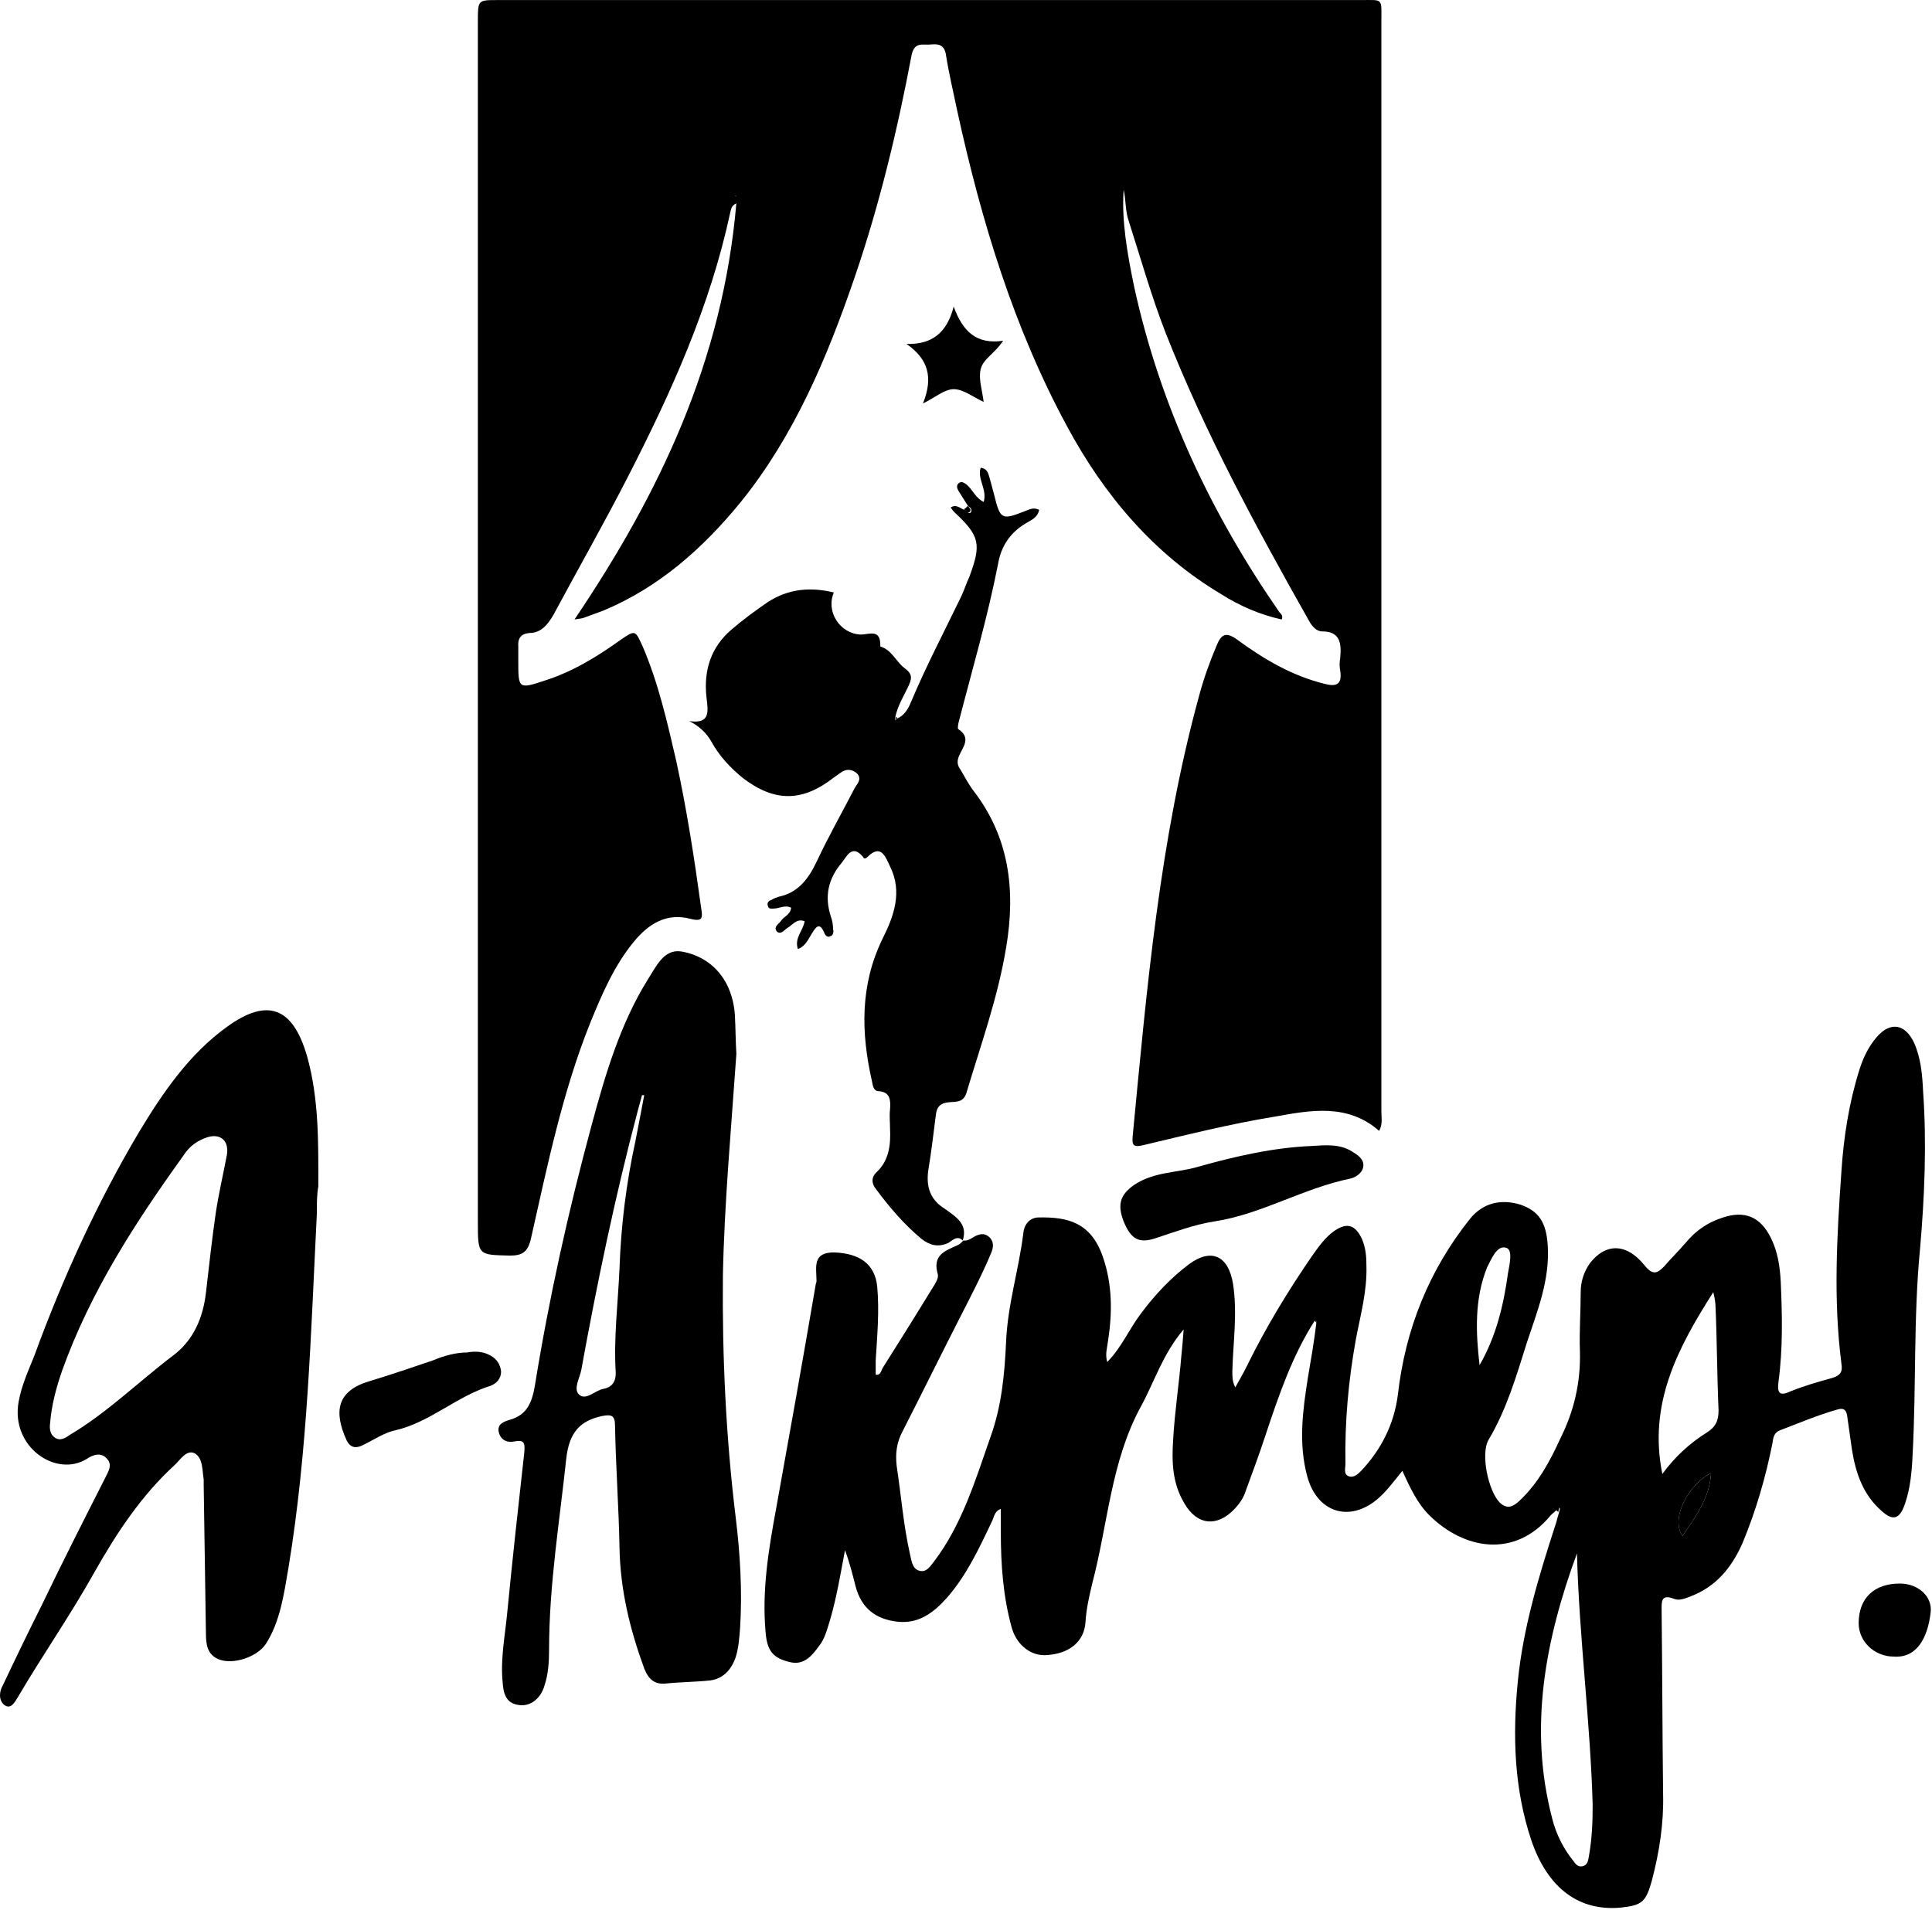
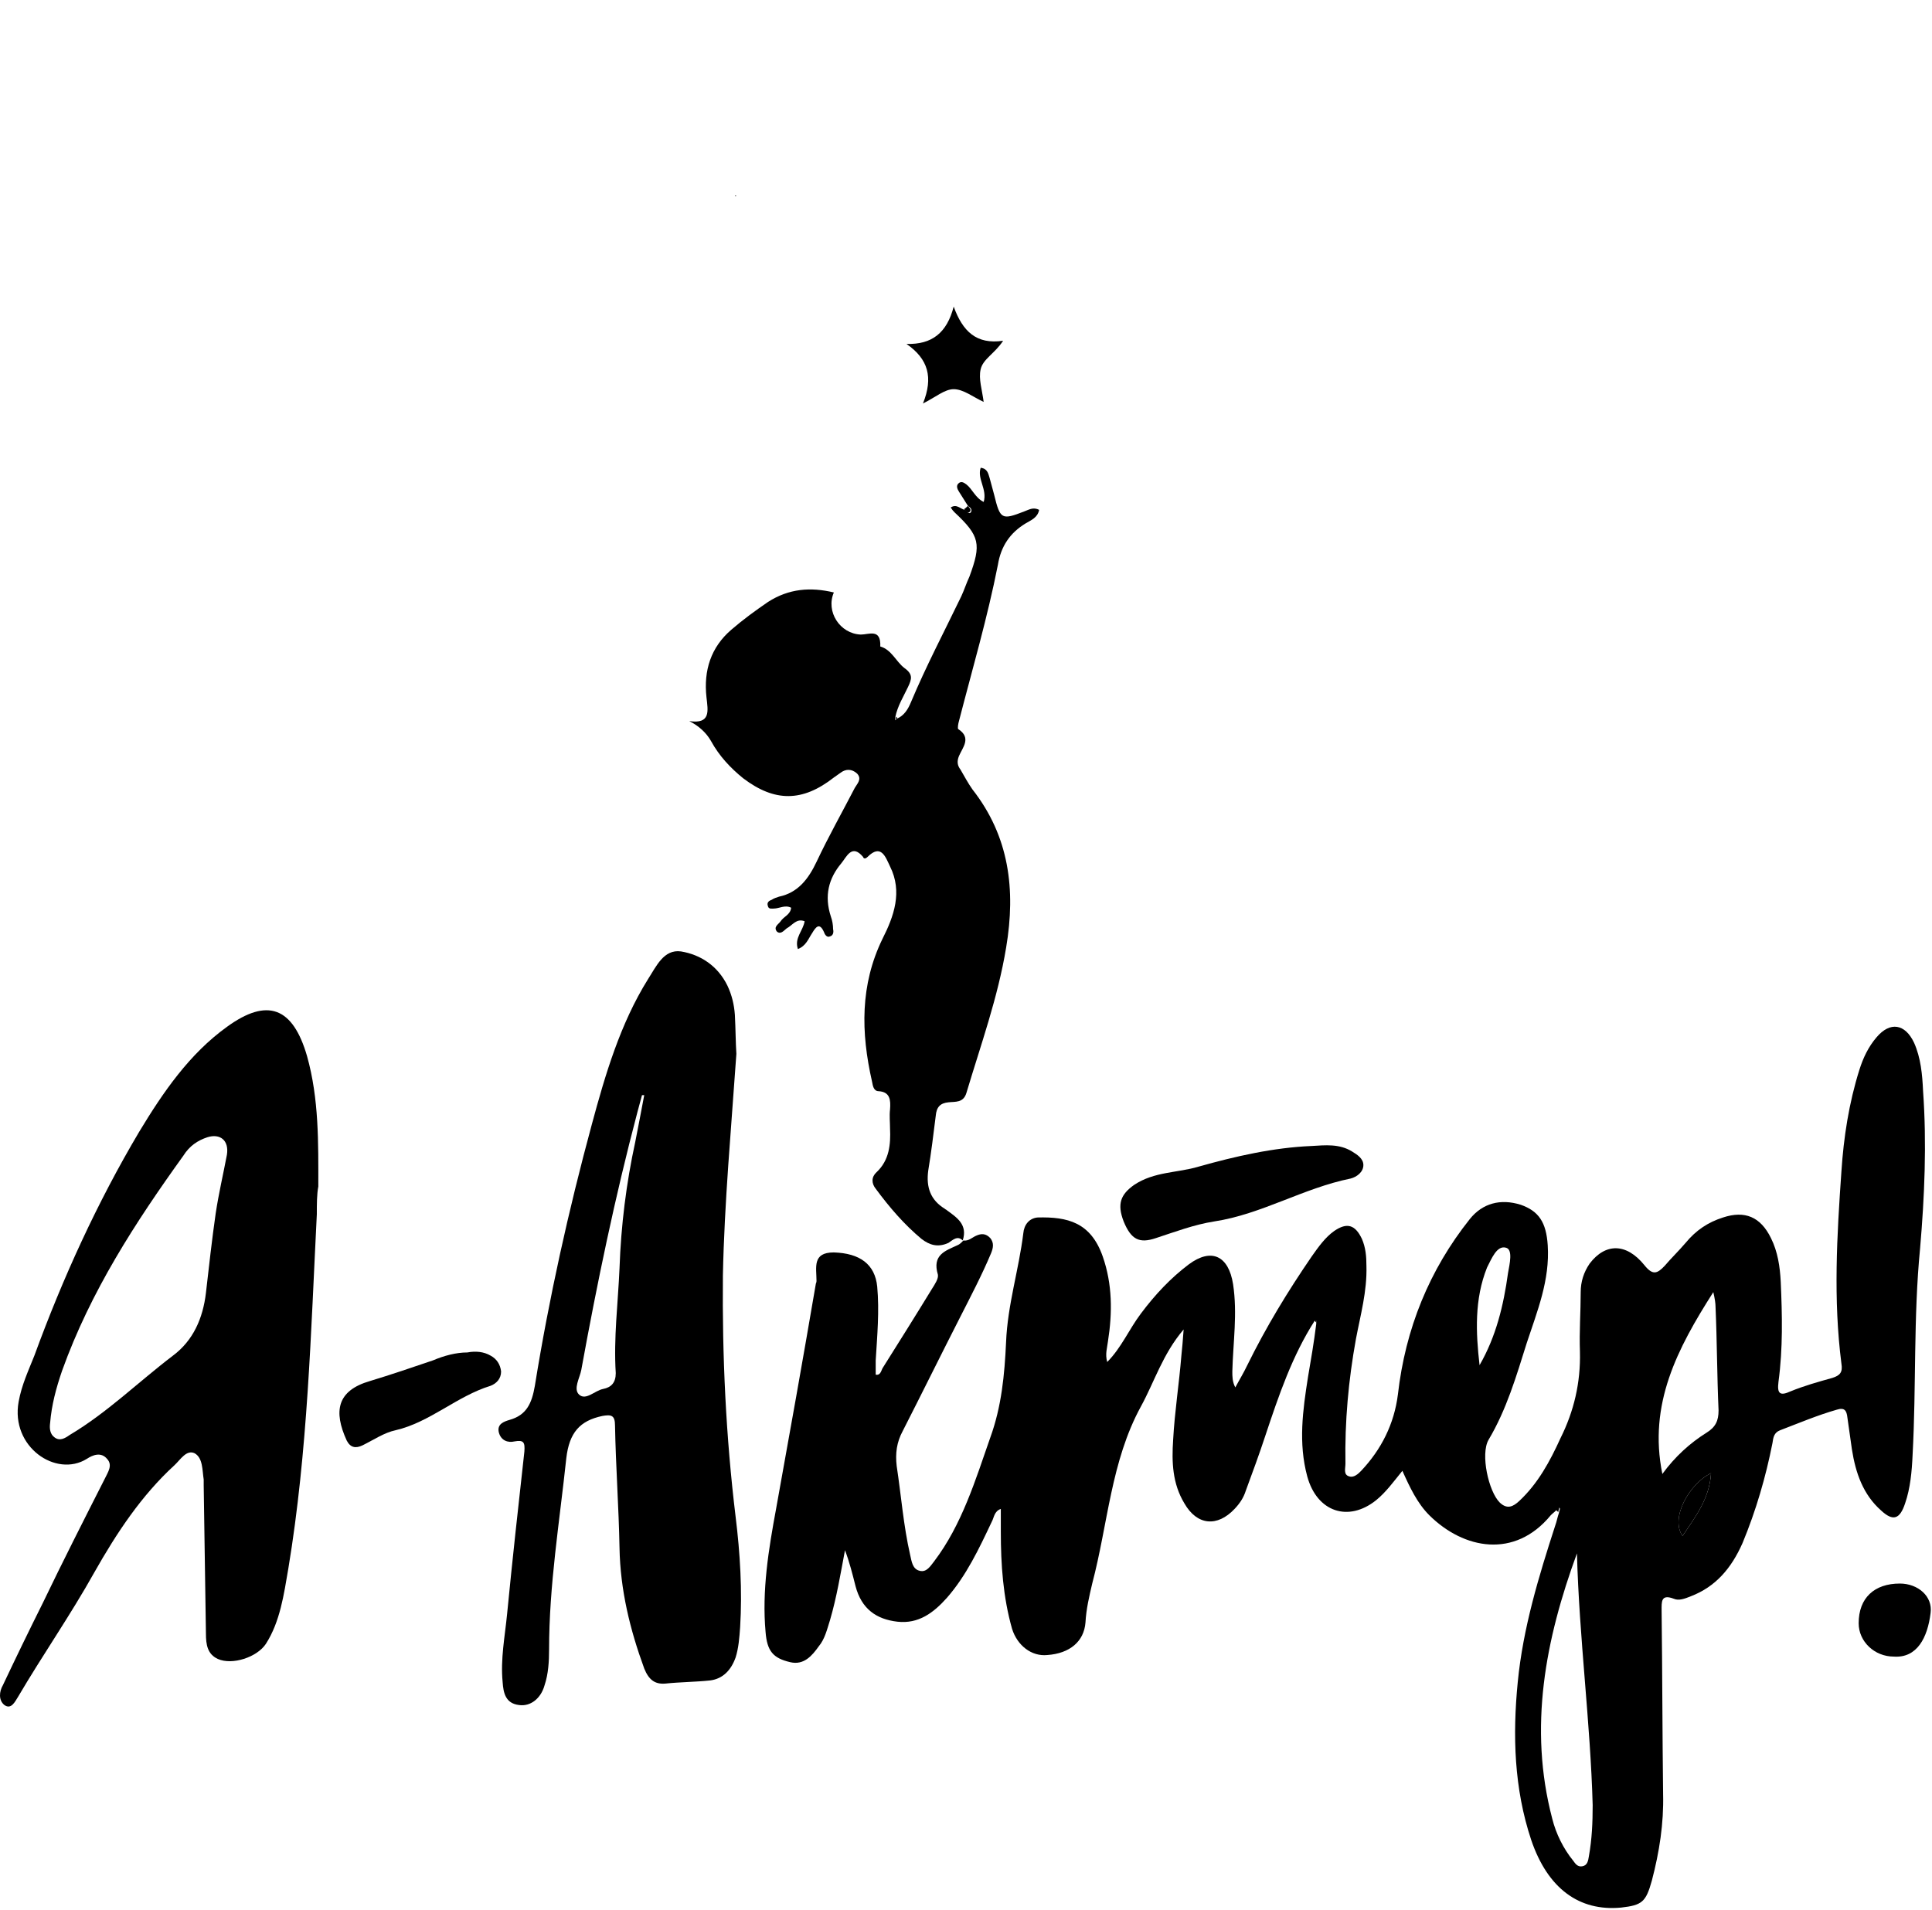
<svg xmlns="http://www.w3.org/2000/svg" width="88" height="87" viewBox="0 0 88 87" fill="none">
  <g clip-path="url(#clip0_184_715)">
-     <path d="M62.818 51.521C61.384 50.255 59.678 50.58 58.074 50.87C56.061 51.195 54.048 51.702 52.068 52.172C51.625 52.281 51.556 52.172 51.591 51.774C52.239 45.009 52.819 38.243 54.628 31.659C54.833 30.899 55.105 30.14 55.413 29.416C55.617 28.909 55.822 28.765 56.334 29.127C57.562 30.031 58.859 30.791 60.327 31.152C60.873 31.297 61.145 31.189 61.043 30.537C61.009 30.357 61.009 30.176 61.043 29.995C61.111 29.307 61.043 28.765 60.224 28.765C59.951 28.765 59.746 28.512 59.61 28.258C57.221 24.025 54.901 19.756 53.092 15.162C52.444 13.497 51.966 11.797 51.42 10.097C51.249 9.626 51.283 9.047 51.181 8.649C51.079 10.06 51.352 11.58 51.659 13.063C52.853 18.526 55.174 23.41 58.279 27.896C58.347 27.969 58.45 28.041 58.381 28.222C57.392 28.005 56.47 27.607 55.617 27.064C52.58 25.255 50.294 22.578 48.588 19.395C46.165 14.908 44.697 10.06 43.605 5.068C43.435 4.236 43.23 3.404 43.093 2.535C43.025 2.029 42.752 1.993 42.377 2.029C42.036 2.065 41.66 1.884 41.524 2.499C40.876 5.936 40.056 9.337 38.93 12.629C37.668 16.319 36.166 19.865 33.743 22.868C32.003 25.002 29.99 26.775 27.465 27.824C27.157 27.933 26.884 28.041 26.577 28.15C26.475 28.186 26.338 28.186 26.168 28.222C30.024 22.506 32.924 16.464 33.539 9.265C33.3 9.373 33.3 9.554 33.266 9.662C32.344 13.968 30.57 17.875 28.625 21.674C27.533 23.808 26.338 25.907 25.212 28.005C24.939 28.475 24.632 28.837 24.12 28.837C23.711 28.873 23.574 29.09 23.608 29.488C23.608 29.669 23.608 29.886 23.608 30.103C23.608 31.369 23.608 31.406 24.803 31.008C26.065 30.61 27.192 29.922 28.249 29.163C28.932 28.692 28.932 28.692 29.273 29.452C29.99 31.116 30.399 32.925 30.809 34.698C31.286 36.905 31.628 39.112 31.935 41.355C32.003 41.789 32.037 42.006 31.457 41.861C30.365 41.572 29.546 42.078 28.864 42.91C27.976 43.996 27.43 45.262 26.884 46.601C25.622 49.748 24.939 53.077 24.189 56.405C24.052 57.02 23.813 57.201 23.233 57.201C21.766 57.165 21.766 57.201 21.766 55.645C21.766 37.411 21.766 19.177 21.766 0.98C21.766 0.003 21.766 0.003 22.653 0.003C35.757 0.003 48.895 0.003 61.999 0.003C63.022 0.003 62.92 -0.106 62.92 1.016C62.92 17.549 62.92 34.119 62.92 50.653C62.92 50.942 62.988 51.195 62.818 51.521ZM33.539 8.939L33.505 8.903L33.47 8.939H33.539Z" fill="black" />
    <path d="M59.884 60.168C58.861 61.76 58.246 63.569 57.632 65.414C57.359 66.246 57.052 67.078 56.745 67.91C56.642 68.236 56.472 68.489 56.233 68.742C55.448 69.575 54.527 69.502 53.947 68.489C53.401 67.585 53.367 66.608 53.435 65.595C53.503 64.329 53.708 63.026 53.81 61.76C53.844 61.434 53.878 61.072 53.913 60.566C52.957 61.688 52.582 62.954 51.967 64.075C50.602 66.572 50.466 69.43 49.749 72.143C49.613 72.722 49.476 73.301 49.442 73.916C49.374 74.784 48.725 75.327 47.702 75.399C46.985 75.472 46.337 74.965 46.098 74.205C45.688 72.758 45.586 71.275 45.586 69.792C45.586 69.466 45.586 69.14 45.586 68.742C45.279 68.851 45.279 69.14 45.176 69.321C44.596 70.551 44.016 71.781 43.129 72.794C42.515 73.482 41.832 73.988 40.877 73.88C39.921 73.771 39.239 73.301 38.966 72.252C38.829 71.709 38.693 71.166 38.488 70.624C38.283 71.709 38.113 72.758 37.806 73.807C37.669 74.242 37.567 74.676 37.294 75.001C36.987 75.435 36.611 75.87 35.997 75.725C35.212 75.544 34.939 75.218 34.871 74.35C34.7 72.469 35.007 70.587 35.349 68.742C35.963 65.342 36.577 61.905 37.157 58.504C37.157 58.468 37.191 58.432 37.191 58.359C37.191 57.744 36.987 57.057 37.976 57.057C39.171 57.093 39.853 57.599 39.956 58.612C40.058 59.734 39.956 60.855 39.887 61.977C39.887 62.194 39.887 62.411 39.887 62.628C40.092 62.664 40.126 62.483 40.194 62.339C40.945 61.145 41.696 59.951 42.447 58.721C42.583 58.504 42.754 58.251 42.72 58.07C42.447 57.165 43.061 56.984 43.607 56.731C43.709 56.695 43.812 56.587 43.88 56.514C44.119 56.55 44.289 56.369 44.46 56.297C44.699 56.188 44.904 56.188 45.108 56.406C45.279 56.623 45.245 56.84 45.142 57.093C44.733 58.07 44.221 59.047 43.743 59.987C42.856 61.724 42.003 63.46 41.116 65.197C40.843 65.703 40.775 66.21 40.843 66.789C41.047 68.127 41.15 69.502 41.457 70.841C41.525 71.13 41.559 71.492 41.901 71.564C42.208 71.637 42.378 71.347 42.549 71.13C43.812 69.466 44.426 67.44 45.108 65.486C45.62 64.075 45.757 62.628 45.825 61.145C45.893 59.444 46.405 57.853 46.61 56.188C46.644 55.791 46.883 55.501 47.258 55.465C48.623 55.429 49.681 55.682 50.227 57.238C50.671 58.504 50.671 59.806 50.466 61.109C50.432 61.398 50.329 61.688 50.432 62.049C51.08 61.398 51.421 60.566 51.967 59.842C52.616 58.974 53.332 58.215 54.151 57.599C55.175 56.84 55.96 57.202 56.165 58.504C56.369 59.843 56.165 61.145 56.131 62.483C56.131 62.701 56.131 62.954 56.267 63.207C56.438 62.882 56.642 62.556 56.813 62.194C57.666 60.458 58.656 58.83 59.748 57.238C60.055 56.803 60.362 56.369 60.772 56.08C61.352 55.682 61.727 55.791 62.034 56.442C62.205 56.84 62.239 57.238 62.239 57.672C62.273 58.83 61.966 59.915 61.761 61C61.42 62.882 61.249 64.763 61.283 66.68C61.283 66.897 61.181 67.187 61.454 67.259C61.659 67.332 61.864 67.15 62 67.006C62.921 66.029 63.502 64.871 63.672 63.533C64.013 60.53 65.105 57.853 66.948 55.537C67.528 54.814 68.347 54.597 69.269 54.886C70.088 55.175 70.429 55.682 70.497 56.731C70.6 58.323 70.019 59.734 69.542 61.181C69.064 62.701 68.62 64.22 67.801 65.595C67.426 66.246 67.801 67.947 68.313 68.453C68.654 68.778 68.927 68.634 69.2 68.381C70.053 67.585 70.6 66.572 71.077 65.522C71.692 64.292 71.999 62.99 71.964 61.579C71.93 60.675 71.999 59.77 71.999 58.866C71.999 58.395 72.135 57.961 72.408 57.563C73.125 56.623 74.08 56.623 74.899 57.636C75.275 58.106 75.479 58.033 75.82 57.672C76.128 57.31 76.469 56.984 76.776 56.623C77.254 56.044 77.8 55.682 78.482 55.465C79.472 55.139 80.189 55.429 80.666 56.406C80.973 57.021 81.076 57.708 81.11 58.395C81.178 59.915 81.212 61.434 81.007 62.954C80.939 63.496 81.076 63.605 81.553 63.388C82.168 63.135 82.816 62.954 83.464 62.773C83.806 62.664 83.942 62.52 83.874 62.122C83.499 59.191 83.669 56.297 83.874 53.367C83.976 51.811 84.215 50.255 84.693 48.736C84.864 48.193 85.103 47.687 85.478 47.252C86.092 46.529 86.775 46.637 87.184 47.506C87.491 48.193 87.559 48.953 87.594 49.713C87.764 52.1 87.662 54.488 87.457 56.876C87.15 60.023 87.286 63.171 87.116 66.282C87.082 67.042 87.013 67.802 86.775 68.489C86.536 69.213 86.228 69.321 85.683 68.815C84.864 68.091 84.522 67.114 84.352 66.029C84.284 65.559 84.215 65.052 84.147 64.582C84.113 64.256 84.01 64.112 83.669 64.22C82.782 64.473 81.929 64.835 81.076 65.161C80.803 65.269 80.769 65.486 80.734 65.74C80.427 67.295 79.984 68.815 79.37 70.298C78.858 71.456 78.141 72.288 77.015 72.722C76.742 72.831 76.469 72.939 76.23 72.831C75.65 72.613 75.684 72.975 75.684 73.373C75.718 76.159 75.718 78.945 75.752 81.73C75.786 83.069 75.582 84.371 75.24 85.674C74.968 86.651 74.797 86.795 73.841 86.904C71.93 87.085 70.497 86.036 69.746 83.829C68.962 81.477 68.893 79.053 69.132 76.629C69.371 74.169 70.088 71.817 70.838 69.502C70.907 69.321 70.941 69.104 71.009 68.923C71.009 68.851 71.077 68.742 71.043 68.706C70.975 68.634 70.941 68.742 70.872 68.815C70.804 68.887 70.702 68.959 70.634 69.032C68.996 71.022 66.675 70.587 65.105 69.032C64.559 68.489 64.218 67.766 63.877 67.006C63.467 67.512 63.126 67.983 62.682 68.344C61.42 69.357 59.987 68.887 59.543 67.259C59.134 65.74 59.338 64.256 59.577 62.737C59.714 61.941 59.85 61.145 59.953 60.313C59.953 60.277 59.953 60.204 59.953 60.168C59.918 60.132 59.918 60.168 59.884 60.168ZM71.828 70.768C70.395 74.676 69.61 78.692 70.702 82.852C70.872 83.539 71.214 84.227 71.657 84.769C71.76 84.914 71.862 85.059 72.067 85.023C72.306 84.987 72.34 84.769 72.374 84.552C72.51 83.793 72.544 83.033 72.544 82.237C72.442 78.474 71.93 74.639 71.828 70.768ZM78.039 58.866C76.401 61.434 75.07 63.967 75.718 67.15C76.298 66.355 76.981 65.74 77.732 65.269C78.141 65.016 78.278 64.727 78.278 64.256C78.209 62.701 78.209 61.109 78.141 59.553C78.141 59.372 78.107 59.155 78.039 58.866ZM67.392 62.194C68.142 60.892 68.484 59.481 68.688 57.997C68.757 57.599 68.927 56.912 68.586 56.84C68.177 56.731 67.938 57.346 67.733 57.744C67.153 59.191 67.221 60.711 67.392 62.194ZM77.936 67.114C76.947 67.585 76.059 69.177 76.64 69.972C77.22 69.104 77.868 68.272 77.936 67.114Z" fill="black" />
    <path d="M33.541 48.011C33.303 51.448 32.995 54.776 32.927 58.105C32.893 61.795 33.063 65.449 33.507 69.103C33.712 70.767 33.814 72.468 33.712 74.132C33.678 74.602 33.644 75.072 33.507 75.507C33.303 76.085 32.927 76.483 32.347 76.556C31.664 76.628 30.982 76.628 30.299 76.7C29.822 76.737 29.549 76.52 29.344 76.013C28.695 74.24 28.252 72.431 28.218 70.514C28.184 68.669 28.047 66.788 28.013 64.942C28.013 64.472 27.843 64.436 27.433 64.508C26.409 64.725 25.931 65.268 25.795 66.426C25.488 69.32 25.01 72.214 25.01 75.145C25.01 75.688 24.976 76.266 24.805 76.773C24.635 77.388 24.157 77.75 23.645 77.677C23.031 77.605 22.928 77.135 22.894 76.628C22.792 75.579 22.997 74.566 23.099 73.517C23.338 71.057 23.611 68.597 23.884 66.136C23.918 65.702 23.85 65.594 23.44 65.666C23.133 65.738 22.826 65.63 22.724 65.268C22.621 64.87 22.963 64.762 23.201 64.689C23.986 64.472 24.225 63.929 24.362 63.134C25.01 59.118 25.897 55.138 26.955 51.231C27.57 48.952 28.252 46.636 29.515 44.61C29.89 44.031 30.231 43.236 31.016 43.344C31.903 43.489 32.688 43.995 33.132 44.9C33.337 45.334 33.439 45.768 33.473 46.238C33.507 46.889 33.507 47.505 33.541 48.011ZM29.344 49.892C29.31 49.892 29.276 49.892 29.242 49.892C29.173 50.146 29.105 50.399 29.037 50.652C28.013 54.523 27.194 58.467 26.477 62.41C26.409 62.772 26.102 63.278 26.375 63.532C26.682 63.821 27.092 63.351 27.467 63.278C27.843 63.206 28.047 62.989 28.047 62.555C27.945 60.963 28.15 59.371 28.218 57.779C28.286 55.826 28.525 53.908 28.934 52.027C29.071 51.339 29.207 50.616 29.344 49.892Z" fill="black" />
    <path d="M14.431 55.319C14.158 60.709 14.021 66.1 13.134 71.454C12.929 72.648 12.759 73.878 12.11 74.891C11.701 75.506 10.575 75.868 9.926 75.579C9.449 75.362 9.38 74.927 9.38 74.421C9.346 72.178 9.312 69.899 9.278 67.656C9.278 67.583 9.278 67.475 9.278 67.402C9.21 66.968 9.244 66.425 8.868 66.208C8.493 66.028 8.22 66.498 7.947 66.751C6.446 68.126 5.319 69.826 4.296 71.635C3.204 73.589 1.941 75.398 0.815 77.315C0.678 77.532 0.508 77.894 0.201 77.677C-0.072 77.46 -0.038 77.062 0.132 76.772C0.713 75.542 1.327 74.276 1.941 73.046C2.862 71.129 3.818 69.247 4.773 67.366C4.91 67.077 5.149 66.751 4.876 66.462C4.603 66.136 4.227 66.281 3.954 66.462C2.555 67.33 0.474 65.919 0.849 63.857C0.986 63.097 1.293 62.446 1.566 61.758C2.862 58.213 4.432 54.776 6.343 51.556C7.435 49.747 8.63 48.011 10.336 46.781C12.178 45.442 13.339 45.876 13.987 48.119C14.533 50.073 14.499 52.063 14.499 54.052C14.431 54.414 14.431 54.848 14.431 55.319ZM2.282 64.834C2.248 65.087 2.282 65.34 2.487 65.485C2.726 65.666 2.965 65.521 3.17 65.376C4.876 64.363 6.309 62.952 7.879 61.758C8.8 61.071 9.244 60.058 9.38 58.9C9.517 57.706 9.653 56.476 9.824 55.282C9.96 54.378 10.165 53.51 10.336 52.605C10.438 51.954 10.029 51.629 9.449 51.809C9.005 51.954 8.63 52.207 8.357 52.642C6.173 55.68 4.125 58.828 2.828 62.446C2.555 63.242 2.351 64.001 2.282 64.834Z" fill="black" />
    <path d="M44.089 23.048C43.952 22.831 43.816 22.614 43.679 22.397C43.611 22.288 43.543 22.144 43.645 22.035C43.782 21.89 43.918 21.999 44.021 22.071C44.294 22.288 44.43 22.686 44.806 22.867C44.976 22.288 44.498 21.818 44.669 21.311C44.976 21.348 45.01 21.565 45.078 21.782C45.147 22.035 45.215 22.288 45.283 22.542C45.556 23.663 45.624 23.699 46.648 23.301C46.853 23.229 47.058 23.084 47.331 23.229C47.262 23.591 46.955 23.699 46.717 23.844C46 24.278 45.59 24.893 45.454 25.725C44.976 28.149 44.294 30.465 43.679 32.852C43.645 32.961 43.611 33.178 43.645 33.214C44.26 33.612 43.85 34.046 43.679 34.444C43.577 34.698 43.611 34.879 43.748 35.059C43.918 35.349 44.089 35.674 44.294 35.964C45.966 38.098 46.273 40.522 45.829 43.163C45.454 45.443 44.669 47.613 44.021 49.784C43.884 50.254 43.509 50.182 43.202 50.218C42.826 50.254 42.656 50.435 42.622 50.833C42.519 51.665 42.417 52.497 42.28 53.329C42.178 54.089 42.383 54.668 43.031 55.066C43.065 55.102 43.099 55.102 43.133 55.138C43.577 55.464 44.089 55.789 43.85 56.513C43.611 56.26 43.372 56.513 43.202 56.622C42.724 56.839 42.349 56.73 41.973 56.441C41.188 55.789 40.506 54.994 39.892 54.161C39.687 53.908 39.687 53.619 39.926 53.402C40.506 52.859 40.574 52.136 40.54 51.412C40.54 51.123 40.506 50.833 40.54 50.544C40.574 50.109 40.54 49.748 40.028 49.712C39.789 49.712 39.755 49.458 39.721 49.278C39.209 47.034 39.175 44.864 40.199 42.765C40.711 41.752 41.12 40.631 40.54 39.473C40.335 39.039 40.13 38.424 39.516 39.039C39.448 39.111 39.346 39.148 39.311 39.039C38.8 38.424 38.561 39.039 38.322 39.328C37.742 40.016 37.537 40.812 37.844 41.752C37.912 41.933 37.946 42.15 37.946 42.331C37.981 42.476 37.946 42.621 37.81 42.657C37.673 42.729 37.571 42.584 37.537 42.476C37.332 42.006 37.162 42.223 36.991 42.512C36.82 42.765 36.718 43.091 36.343 43.236C36.172 42.729 36.581 42.404 36.65 41.969C36.274 41.825 36.104 42.15 35.831 42.295C35.694 42.404 35.558 42.584 35.387 42.44C35.217 42.223 35.455 42.114 35.558 41.969C35.694 41.752 36.001 41.68 36.035 41.354C35.762 41.21 35.489 41.391 35.251 41.391C35.148 41.391 35.012 41.427 34.978 41.282C34.909 41.101 35.046 41.029 35.148 40.993C35.251 40.92 35.387 40.884 35.489 40.848C36.343 40.667 36.82 40.052 37.196 39.256C37.742 38.098 38.356 37.013 38.936 35.891C39.038 35.711 39.277 35.493 39.038 35.24C38.8 35.023 38.526 35.023 38.288 35.204C38.185 35.276 38.083 35.349 37.981 35.421C36.547 36.543 35.285 36.543 33.852 35.457C33.271 34.987 32.76 34.444 32.384 33.757C32.179 33.395 31.838 33.07 31.395 32.852C32.384 32.997 32.248 32.382 32.179 31.767C32.043 30.537 32.384 29.488 33.306 28.692C33.852 28.222 34.398 27.824 34.978 27.426C35.933 26.811 36.923 26.738 37.981 26.991C37.605 27.86 38.254 28.873 39.209 28.909C39.584 28.909 40.13 28.62 40.096 29.452C40.608 29.596 40.813 30.139 41.188 30.428C41.598 30.718 41.53 30.935 41.359 31.297C41.154 31.731 40.881 32.165 40.779 32.672C40.779 32.708 40.779 32.78 40.779 32.816L40.847 32.744C41.188 32.599 41.359 32.31 41.495 31.984C42.178 30.356 42.997 28.8 43.782 27.172C43.918 26.883 44.021 26.557 44.157 26.268C44.703 24.785 44.635 24.423 43.475 23.337C43.406 23.265 43.372 23.229 43.304 23.12C43.577 22.94 43.748 23.193 43.952 23.229C44.055 23.301 44.123 23.446 44.225 23.337C44.294 23.193 44.191 23.12 44.089 23.048Z" fill="black" />
    <path d="M59.746 52.208C60.36 52.172 61.008 52.099 61.589 52.461C61.827 52.606 62.1 52.787 62.1 53.076C62.1 53.402 61.793 53.619 61.52 53.691C59.37 54.125 57.459 55.319 55.309 55.645C54.388 55.79 53.535 56.115 52.648 56.405C51.897 56.658 51.522 56.477 51.181 55.645C50.873 54.849 51.044 54.415 51.658 53.981C52.58 53.366 53.638 53.438 54.593 53.149C56.265 52.678 58.005 52.28 59.746 52.208Z" fill="black" />
    <path d="M21.288 61.614C21.663 61.542 22.039 61.578 22.346 61.759C22.619 61.903 22.79 62.157 22.824 62.482C22.824 62.808 22.619 63.025 22.346 63.133C20.81 63.604 19.582 64.798 18.012 65.159C17.5 65.268 17.023 65.594 16.511 65.847C16.204 65.992 15.965 65.956 15.794 65.63C15.18 64.291 15.35 63.351 16.852 62.916C17.807 62.627 18.763 62.301 19.718 61.976C20.23 61.759 20.776 61.614 21.288 61.614Z" fill="black" />
    <path d="M45.691 15.524C45.316 16.102 44.77 16.356 44.667 16.826C44.565 17.26 44.736 17.767 44.804 18.309C44.326 18.092 43.883 17.73 43.439 17.73C43.029 17.73 42.62 18.092 42.04 18.382C42.518 17.188 42.279 16.356 41.289 15.668C42.449 15.704 43.132 15.162 43.439 13.968C43.848 15.089 44.463 15.704 45.691 15.524Z" fill="black" />
    <path d="M86.264 75.47C85.377 75.47 84.66 74.783 84.66 73.951C84.66 72.793 85.377 72.142 86.537 72.142C87.356 72.142 88.038 72.721 87.936 73.48C87.8 74.602 87.322 75.542 86.264 75.47Z" fill="black" />
    <path d="M33.542 8.939H33.471L33.506 8.902L33.542 8.939Z" fill="black" />
    <path d="M77.936 67.114C77.868 68.272 77.219 69.104 76.639 69.972C76.059 69.177 76.947 67.585 77.936 67.114Z" fill="black" />
    <path d="M70.84 68.778C70.874 68.742 70.908 68.597 71.01 68.669C71.044 68.705 70.976 68.814 70.976 68.886C70.942 68.85 70.908 68.814 70.84 68.778Z" fill="black" />
    <path d="M59.885 60.166C59.919 60.13 59.953 60.13 59.953 60.095C59.953 60.13 59.953 60.202 59.953 60.238C59.919 60.238 59.919 60.202 59.885 60.166Z" fill="black" />
    <path d="M44.082 23.048C44.15 23.12 44.252 23.228 44.184 23.3C44.082 23.444 43.98 23.264 43.912 23.192C43.98 23.156 44.048 23.084 44.082 23.048Z" fill="black" />
    <path d="M40.874 32.706L40.807 32.778C40.807 32.742 40.807 32.67 40.807 32.635C40.807 32.67 40.841 32.67 40.874 32.706Z" fill="black" />
  </g>
  <defs>
    <clipPath id="clip0_184_715">
      <rect width="88" height="87" fill="white" />
    </clipPath>
  </defs>
</svg>